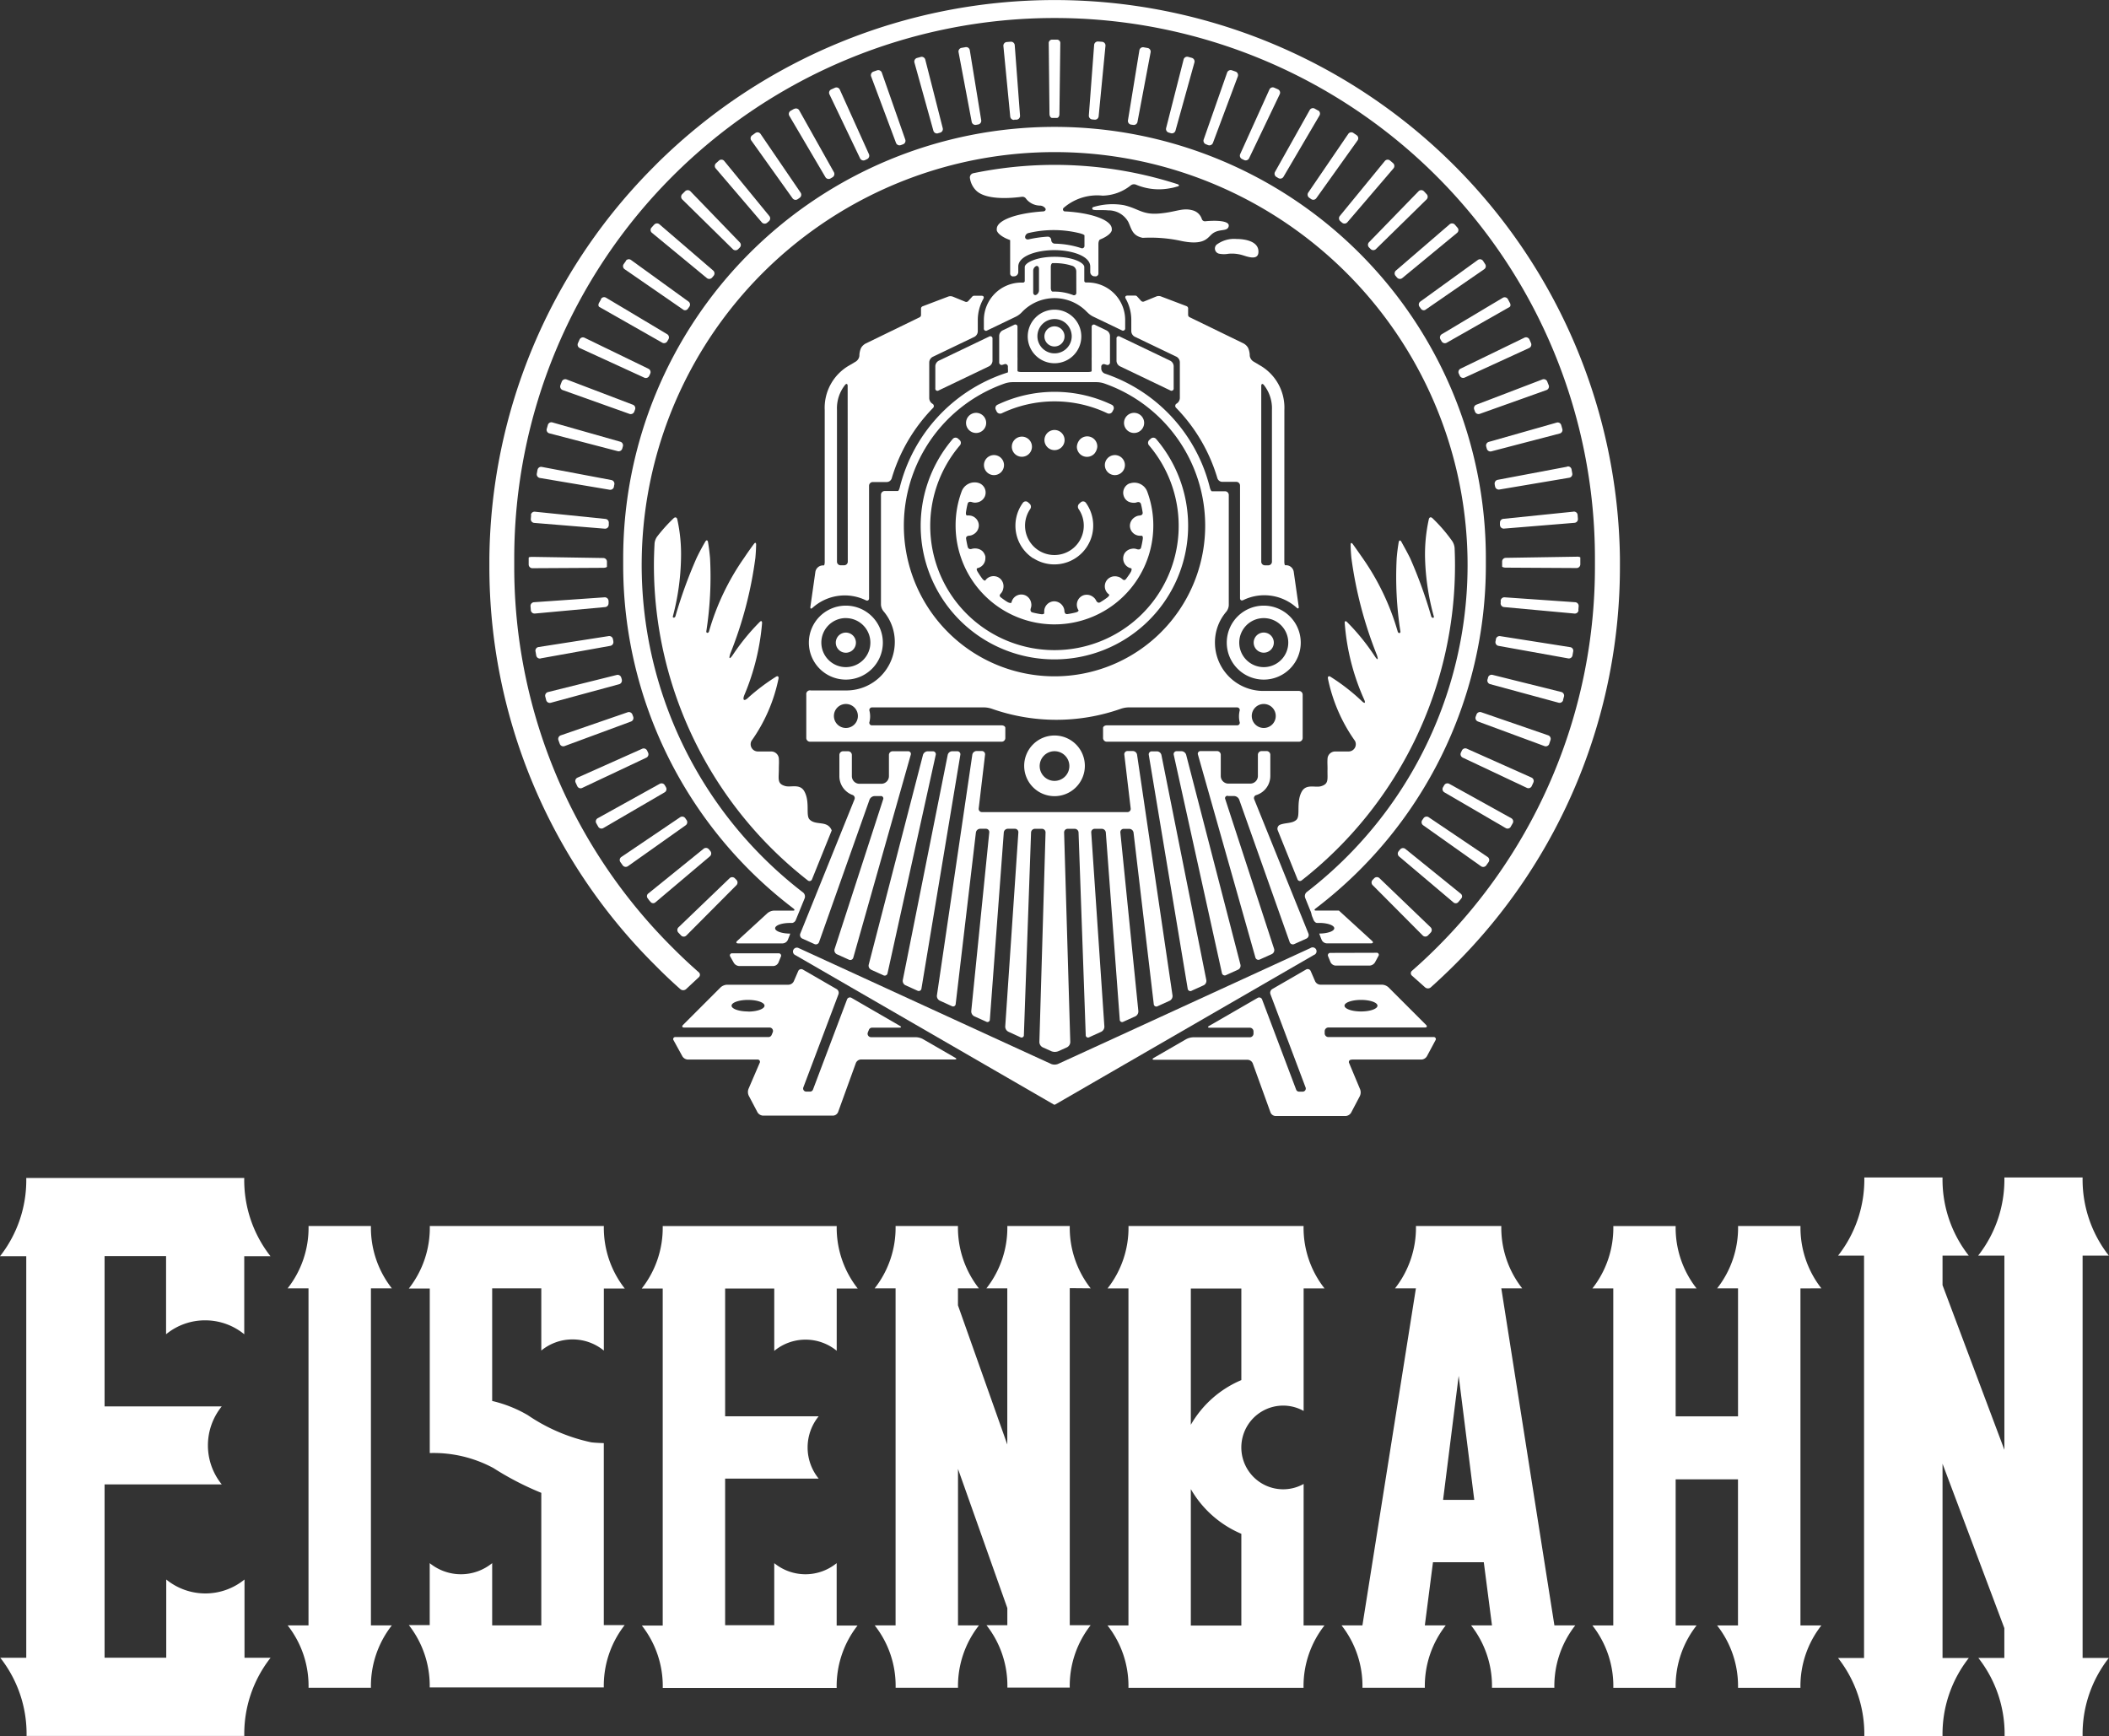
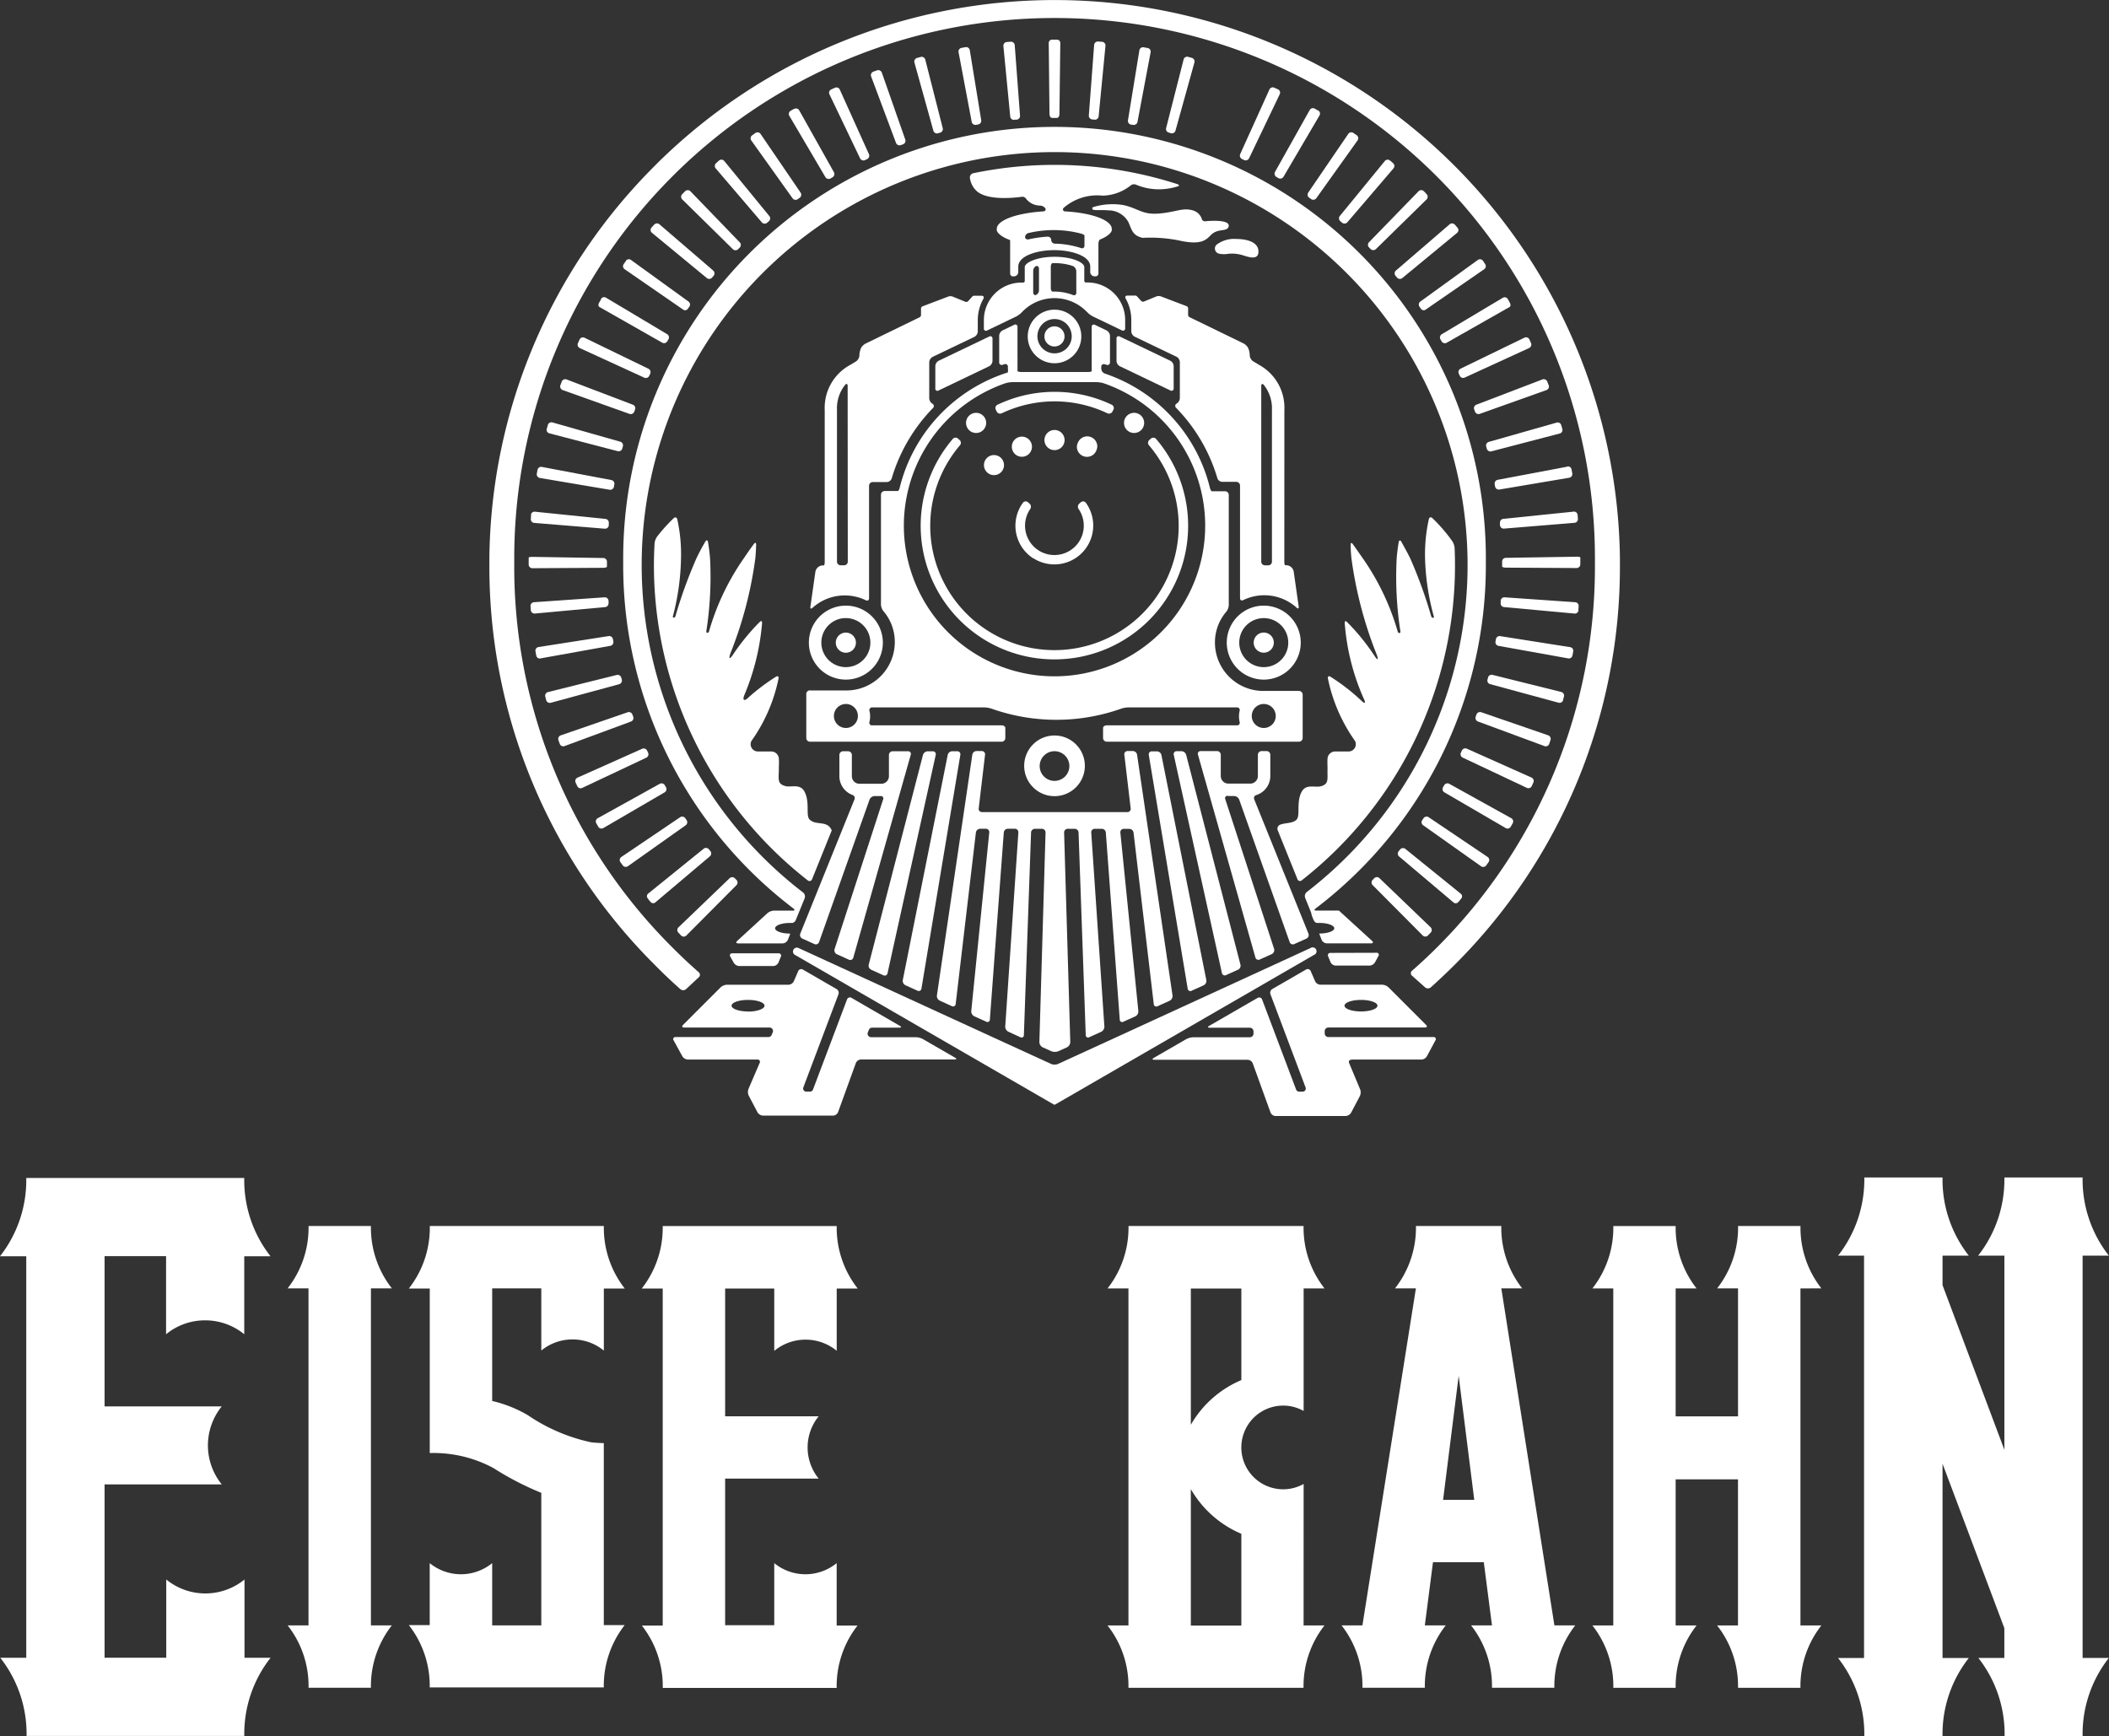
<svg xmlns="http://www.w3.org/2000/svg" width="48.181" height="39.667" viewBox="0 0 48.181 39.667">
  <rect x="0" y="0" width="48.181" height="39.667" fill="#333333" stroke="none" />
  <g id="Logo_Eis" data-name="Logo Eis" transform="translate(0 0)">
    <g id="Layer_1" data-name="Layer 1" transform="translate(0 0)">
      <path id="Path_173" data-name="Path 173" d="M4.686,410.973a1.408,1.408,0,0,1,.894.318v-1.782h.6a2.815,2.815,0,0,1-.6-1.789H.6a2.815,2.815,0,0,1-.6,1.789H.6v9.174H.007a2.814,2.814,0,0,1,.6,1.785H5.581a2.811,2.811,0,0,1,.6-1.785H5.586v-1.789a1.414,1.414,0,0,1-1.788,0v1.787H2.389v-3.96H5.066a1.414,1.414,0,0,1,0-1.782H2.389v-3.433H3.794v1.785A1.4,1.4,0,0,1,4.686,410.973Z" transform="translate(0 -380.807)" fill="#fff" />
      <path id="Path_174" data-name="Path 174" d="M641.9,409.346h.6a2.813,2.813,0,0,1-.6-1.786h-1.787a2.812,2.812,0,0,1-.6,1.786h.6v4.436L638.7,410.02v-.674h.6a2.812,2.812,0,0,1-.6-1.786h-1.787a2.813,2.813,0,0,1-.6,1.786h.594v9.193h-.594a2.812,2.812,0,0,1,.6,1.786H638.7a2.812,2.812,0,0,1,.6-1.786h-.6V414.1l1.412,3.756v.681h-.594a2.815,2.815,0,0,1,.6,1.786H641.9a2.812,2.812,0,0,1,.6-1.786h-.6Z" transform="translate(-594.322 -380.658)" fill="#fff" />
      <path id="Path_175" data-name="Path 175" d="M225.862,426.975a1.122,1.122,0,0,1,.713.254v-1.422h.48a2.244,2.244,0,0,1-.48-1.427H222.6a2.244,2.244,0,0,1-.479,1.427h.479v7.7h-.477a2.244,2.244,0,0,1,.478,1.425h3.973a2.246,2.246,0,0,1,.477-1.425h-.477v-1.426a1.127,1.127,0,0,1-1.426,0V433.5h-1.122V430.15h2.137a1.129,1.129,0,0,1,0-1.424h-2.137v-2.919h1.122v1.425A1.122,1.122,0,0,1,225.862,426.975Z" transform="translate(-207.46 -396.368)" fill="#fff" />
      <path id="Path_176" data-name="Path 176" d="M101.941,425.775a2.245,2.245,0,0,1-.478-1.425h-1.425a2.244,2.244,0,0,1-.478,1.425h.477v7.7H99.56a2.239,2.239,0,0,1,.478,1.425h1.425a2.246,2.246,0,0,1,.478-1.425h-.478v-7.7Z" transform="translate(-92.989 -396.34)" fill="#fff" />
-       <path id="Path_177" data-name="Path 177" d="M307.694,425.775a2.246,2.246,0,0,1-.478-1.425H305.79a2.244,2.244,0,0,1-.478,1.425h.477v3.568l-1.127-3.18v-.388h.478a2.246,2.246,0,0,1-.478-1.425h-1.425a2.244,2.244,0,0,1-.478,1.425h.478v7.7h-.477a2.235,2.235,0,0,1,.478,1.425h1.425a2.242,2.242,0,0,1,.479-1.425h-.479V429.9l1.127,3.18v.391h-.477a2.235,2.235,0,0,1,.478,1.425h1.425a2.242,2.242,0,0,1,.478-1.425h-.478v-7.7Z" transform="translate(-282.777 -396.34)" fill="#fff" />
      <path id="Path_178" data-name="Path 178" d="M556.421,425.775a2.246,2.246,0,0,1-.477-1.425h-1.426a2.244,2.244,0,0,1-.478,1.425h.477V428.7h-1.425v-2.923h.478a2.246,2.246,0,0,1-.478-1.425h-1.424a2.244,2.244,0,0,1-.478,1.425h.477v7.7h-.477a2.239,2.239,0,0,1,.478,1.425h1.424a2.246,2.246,0,0,1,.478-1.425h-.478v-3.338h1.424v3.338h-.477a2.239,2.239,0,0,1,.478,1.425h1.426a2.246,2.246,0,0,1,.478-1.425h-.478v-7.7Z" transform="translate(-514.811 -396.34)" fill="#fff" />
      <path id="Path_179" data-name="Path 179" d="M145.25,426.942a1.122,1.122,0,0,1,.715.255v-1.418h.478a2.249,2.249,0,0,1-.478-1.429h-3.976a2.249,2.249,0,0,1-.479,1.429h.478v2.948h0v.811a2.883,2.883,0,0,1,1.455.343,6.739,6.739,0,0,0,1.093.566v3.028h-1.122v-1.422a1.129,1.129,0,0,1-1.427,0v1.416h-.477a2.249,2.249,0,0,1,.477,1.424h3.977a2.249,2.249,0,0,1,.477-1.424h-.477v-4.158s-.19-.005-.286-.018a4.089,4.089,0,0,1-1.452-.622,2.934,2.934,0,0,0-.812-.323v-2.572h1.122v1.42A1.122,1.122,0,0,1,145.25,426.942Z" transform="translate(-132.17 -396.34)" fill="#fff" />
      <path id="Path_180" data-name="Path 180" d="M387.858,430.244a.956.956,0,1,1,0-1.668v-2.8h.477a2.235,2.235,0,0,1-.478-1.425h-4a2.244,2.244,0,0,1-.478,1.425h.477v7.7h-.479a2.239,2.239,0,0,1,.479,1.425h4a2.244,2.244,0,0,1,.479-1.425h-.478Zm-2.577-4.465h1.154v2.092a2.412,2.412,0,0,0-1.154,1.021Zm1.154,7.7h-1.154v-3.117a2.421,2.421,0,0,0,1.154,1.021Z" transform="translate(-358.076 -396.34)" fill="#fff" />
      <path id="Path_181" data-name="Path 181" d="M468,425.775h.477a2.245,2.245,0,0,1-.477-1.425H466.05a2.244,2.244,0,0,1-.478,1.425h.477l-1.222,7.7h-.477a2.244,2.244,0,0,1,.478,1.425h1.425a2.244,2.244,0,0,1,.478-1.425h-.478l.186-1.443H467.6l.187,1.443h-.478a2.244,2.244,0,0,1,.478,1.425h1.425a2.244,2.244,0,0,1,.478-1.425h-.477Zm-1.33,4.832.356-2.833.356,2.833Z" transform="translate(-433.702 -396.34)" fill="#fff" />
      <path id="Path_182" data-name="Path 182" d="M476.04,304.923l.063-.066a.086.086,0,0,0,0-.121l-1.168-1.122a.085.085,0,0,0-.121,0l-.036.037a.086.086,0,0,0,0,.121l1.144,1.15A.084.084,0,0,0,476.04,304.923Z" transform="translate(-443.419 -283.549)" fill="#fff" />
      <path id="Path_183" data-name="Path 183" d="M485.213,294.721l.043-.05.04-.051a.078.078,0,0,0-.026-.1l-1.261-1.02a.086.086,0,0,0-.12.013l-.033.04a.086.086,0,0,0,.01.12l1.239,1.047A.078.078,0,0,0,485.213,294.721Z" transform="translate(-451.903 -274.105)" fill="#fff" />
      <path id="Path_184" data-name="Path 184" d="M493.544,283.749l.052-.074a.083.083,0,0,0-.022-.117l-1.345-.907a.086.086,0,0,0-.119.022c-.009.015-.019.028-.029.042a.086.086,0,0,0,.021.119l1.32.935a.086.086,0,0,0,.122-.02Z" transform="translate(-459.589 -263.979)" fill="#fff" />
      <path id="Path_185" data-name="Path 185" d="M500.871,272.106l.045-.078a.084.084,0,0,0-.032-.116l-1.417-.786a.085.085,0,0,0-.116.033l-.026.045a.085.085,0,0,0,.031.117l1.4.816a.084.084,0,0,0,.116-.031Z" transform="translate(-466.358 -253.218)" fill="#fff" />
      <path id="Path_186" data-name="Path 186" d="M507.172,259.871l.038-.083a.085.085,0,0,0-.043-.112l-1.478-.66a.086.086,0,0,0-.113.043l-.022.047a.086.086,0,0,0,.041.114l1.465.691a.083.083,0,0,0,.112-.04Z" transform="translate(-472.179 -241.911)" fill="#fff" />
      <path id="Path_187" data-name="Path 187" d="M512.388,247.159l.029-.086a.086.086,0,0,0-.053-.108l-1.53-.528a.086.086,0,0,0-.108.053l-.018.049a.086.086,0,0,0,.051.11l1.518.561a.085.085,0,0,0,.112-.05Z" transform="translate(-476.995 -230.165)" fill="#fff" />
      <path id="Path_188" data-name="Path 188" d="M516.478,234.057l.024-.088a.086.086,0,0,0-.066-.1l-1.571-.391a.086.086,0,0,0-.1.062c0,.016-.009.034-.013.05a.086.086,0,0,0,.06.1l1.562.424a.086.086,0,0,0,.108-.059Z" transform="translate(-480.771 -218.06)" fill="#fff" />
      <path id="Path_189" data-name="Path 189" d="M519.439,220.635l.016-.09a.082.082,0,0,0-.066-.1l-1.6-.252a.086.086,0,0,0-.1.071.283.283,0,0,1-.009.051.086.086,0,0,0,.069.1l1.59.286A.084.084,0,0,0,519.439,220.635Z" transform="translate(-483.515 -205.659)" fill="#fff" />
      <path id="Path_190" data-name="Path 190" d="M521.125,207.01l.007-.09a.085.085,0,0,0-.079-.091l-1.612-.112a.085.085,0,0,0-.091.079.194.194,0,0,1,0,.052.085.085,0,0,0,.077.092l1.61.148a.084.084,0,0,0,.092-.077Z" transform="translate(-485.067 -193.07)" fill="#fff" />
      <path id="Path_191" data-name="Path 191" d="M521.735,192.9v-.16a.159.159,0,0,0-.086-.014l-1.616.026a.084.084,0,0,0-.084.084v.112c0,.015.038.028.085.028l1.617.009A.085.085,0,0,0,521.735,192.9Z" transform="translate(-485.632 -180.007)" fill="#fff" />
      <path id="Path_192" data-name="Path 192" d="M520.891,177.053l-1.61.165a.085.085,0,0,0-.077.093.2.2,0,0,0,0,.052.085.085,0,0,0,.092.078l1.61-.132a.085.085,0,0,0,.078-.092l-.007-.09a.083.083,0,0,0-.092-.074Z" transform="translate(-484.936 -165.364)" fill="#fff" />
      <path id="Path_193" data-name="Path 193" d="M519.013,161.491l-1.589.3a.087.087,0,0,0-.066.1.28.28,0,0,0,.009.051.086.086,0,0,0,.1.07l1.594-.269a.085.085,0,0,0,.069-.1l-.016-.089a.083.083,0,0,0-.1-.068Z" transform="translate(-483.211 -150.828)" fill="#fff" />
      <path id="Path_194" data-name="Path 194" d="M516.024,146.242a.084.084,0,0,0-.1-.059l-1.555.442a.086.086,0,0,0-.059.106l.014.05a.086.086,0,0,0,.1.061l1.567-.409a.083.083,0,0,0,.059-.1Z" transform="translate(-480.357 -136.529)" fill="#fff" />
      <path id="Path_195" data-name="Path 195" d="M511.84,131.277a.086.086,0,0,0-.111-.049l-1.509.577a.085.085,0,0,0-.049.11l.018.048a.086.086,0,0,0,.11.051l1.522-.543a.086.086,0,0,0,.053-.109C511.861,131.333,511.851,131.305,511.84,131.277Z" transform="translate(-476.492 -122.559)" fill="#fff" />
      <path id="Path_196" data-name="Path 196" d="M506.452,116.787a.085.085,0,0,0-.114-.04l-1.459.708a.086.086,0,0,0-.04.114l.022.047a.085.085,0,0,0,.114.042l1.471-.675a.086.086,0,0,0,.042-.114Z" transform="translate(-471.512 -109.032)" fill="#fff" />
      <path id="Path_197" data-name="Path 197" d="M500.029,102.91a.084.084,0,0,0-.116-.03l-.4.238-.994.594a.086.086,0,0,0-.03.117l.026.045a.086.086,0,0,0,.117.032l1.386-.788.048-.027c.027-.015.03-.061.006-.1Z" transform="translate(-465.581 -96.076)" fill="#fff" />
      <path id="Path_198" data-name="Path 198" d="M492.547,89.736a.085.085,0,0,0-.118-.02l-1.313.95a.085.085,0,0,0-.02.119l.03.042a.078.078,0,0,0,.1.031l.057-.039,1.291-.891a.084.084,0,0,0,.021-.118Z" transform="translate(-458.667 -83.777)" fill="#fff" />
      <path id="Path_199" data-name="Path 199" d="M484.128,77.343a.086.086,0,0,0-.121-.009l-1.226,1.056a.086.086,0,0,0-.009.121l.034.04a.086.086,0,0,0,.12.011l1.251-1.032a.082.082,0,0,0,.01-.119Z" transform="translate(-450.89 -72.209)" fill="#fff" />
      <path id="Path_200" data-name="Path 200" d="M474.776,65.807a.086.086,0,0,0-.121,0l-1.131,1.164a.085.085,0,0,0,0,.121l.036.036a.086.086,0,0,0,.121,0l1.157-1.134a.086.086,0,0,0,0-.121Z" transform="translate(-442.247 -61.438)" fill="#fff" />
      <path id="Path_201" data-name="Path 201" d="M464.626,55.261a.084.084,0,0,0-.12.012l-1.027,1.254a.086.086,0,0,0,.012.12l.04.034a.086.086,0,0,0,.12-.01l1.053-1.23a.086.086,0,0,0-.009-.121Z" transform="translate(-432.87 -51.593)" fill="#fff" />
      <path id="Path_202" data-name="Path 202" d="M453.7,45.779a.083.083,0,0,0-.117.021l-.914,1.34a.086.086,0,0,0,.022.119l.043.03a.085.085,0,0,0,.119-.02l.942-1.32a.085.085,0,0,0-.02-.119Z" transform="translate(-422.781 -42.741)" fill="#fff" />
      <path id="Path_203" data-name="Path 203" d="M442.2,37.453l-.079-.045a.084.084,0,0,0-.115.032l-.792,1.412a.086.086,0,0,0,.032.117l.044.026a.086.086,0,0,0,.117-.03l.822-1.4a.084.084,0,0,0-.03-.116Z" transform="translate(-412.085 -34.926)" fill="#fff" />
      <path id="Path_204" data-name="Path 204" d="M430,30.255l-.083-.037a.084.084,0,0,0-.113.042l-.667,1.474a.086.086,0,0,0,.043.114l.046.022a.086.086,0,0,0,.114-.04l.7-1.463a.083.083,0,0,0-.041-.112Z" transform="translate(-400.804 -28.214)" fill="#fff" />
-       <path id="Path_205" data-name="Path 205" d="M416.681,25.936a.087.087,0,0,0,.11-.051l.568-1.518a.086.086,0,0,0-.049-.111l-.086-.03a.086.086,0,0,0-.109.053l-.535,1.528a.085.085,0,0,0,.052.109Z" transform="translate(-389.081 -22.62)" fill="#fff" />
      <path id="Path_206" data-name="Path 206" d="M403.78,21.337a.086.086,0,0,0,.1-.059l.433-1.558a.086.086,0,0,0-.059-.106l-.088-.024a.084.084,0,0,0-.1.061l-.4,1.57a.085.085,0,0,0,.061.1Z" transform="translate(-377.026 -18.292)" fill="#fff" />
      <path id="Path_207" data-name="Path 207" d="M390.508,18.11a.086.086,0,0,0,.1-.066l.3-1.59a.084.084,0,0,0-.066-.1l-.09-.016a.084.084,0,0,0-.1.066l-.261,1.6a.086.086,0,0,0,.069.1Z" transform="translate(-364.622 -15.257)" fill="#fff" />
      <path id="Path_208" data-name="Path 208" d="M377.017,16.122a.085.085,0,0,0,.093-.077l.156-1.61a.084.084,0,0,0-.077-.092l-.09-.007a.086.086,0,0,0-.092.079l-.121,1.61a.086.086,0,0,0,.079.092Z" transform="translate(-352.011 -13.388)" fill="#fff" />
      <path id="Path_209" data-name="Path 209" d="M363.068,15.469h.111c.031,0,.056-.037.057-.084l.02-1.617a.078.078,0,0,0-.066-.087h-.132a.079.079,0,0,0-.066.087l.017,1.616C363.012,15.432,363.037,15.469,363.068,15.469Z" transform="translate(-339.033 -12.775)" fill="#fff" />
      <path id="Path_210" data-name="Path 210" d="M347.6,16.122l.052,0a.086.086,0,0,0,.079-.092l-.121-1.61a.086.086,0,0,0-.092-.079l-.09.007a.084.084,0,0,0-.077.092l.156,1.61a.085.085,0,0,0,.093.077Z" transform="translate(-324.428 -13.388)" fill="#fff" />
      <path id="Path_211" data-name="Path 211" d="M332.21,18.11l.051-.009a.086.086,0,0,0,.071-.1l-.261-1.6a.084.084,0,0,0-.1-.066l-.09.016a.084.084,0,0,0-.066.1l.3,1.59A.086.086,0,0,0,332.21,18.11Z" transform="translate(-309.916 -15.257)" fill="#fff" />
      <path id="Path_212" data-name="Path 212" d="M317.041,21.337l.05-.014a.085.085,0,0,0,.061-.1l-.4-1.57a.085.085,0,0,0-.1-.061l-.088.024a.086.086,0,0,0-.059.106l.433,1.558a.086.086,0,0,0,.1.059Z" transform="translate(-295.614 -18.292)" fill="#fff" />
      <path id="Path_213" data-name="Path 213" d="M302.15,25.964l.049-.018a.085.085,0,0,0,.051-.109l-.535-1.528a.086.086,0,0,0-.109-.053l-.086.03a.086.086,0,0,0-.049.111l.568,1.518A.087.087,0,0,0,302.15,25.964Z" transform="translate(-281.569 -22.649)" fill="#fff" />
      <path id="Path_214" data-name="Path 214" d="M287.776,31.9l.047-.022a.087.087,0,0,0,.042-.114L287.2,30.29a.084.084,0,0,0-.113-.042l-.083.037a.083.083,0,0,0-.041.112l.7,1.463A.086.086,0,0,0,287.776,31.9Z" transform="translate(-268.014 -28.242)" fill="#fff" />
      <path id="Path_215" data-name="Path 215" d="M273.168,37.4l-.079.045a.084.084,0,0,0-.03.116l.824,1.4a.086.086,0,0,0,.117.03l.044-.026a.087.087,0,0,0,.033-.117l-.792-1.412a.084.084,0,0,0-.117-.032Z" transform="translate(-255.026 -34.914)" fill="#fff" />
      <path id="Path_216" data-name="Path 216" d="M259.935,45.788l-.074.053a.084.084,0,0,0-.02.119l.942,1.32a.085.085,0,0,0,.119.02l.043-.03a.086.086,0,0,0,.022-.119l-.914-1.34a.083.083,0,0,0-.117-.023Z" transform="translate(-242.677 -42.75)" fill="#fff" />
      <path id="Path_217" data-name="Path 217" d="M247.523,55.253l-.066.059a.086.086,0,0,0-.009.121l1.053,1.232a.086.086,0,0,0,.12.01l.04-.034a.086.086,0,0,0,.012-.12l-1.027-1.254a.084.084,0,0,0-.123-.014Z" transform="translate(-231.097 -51.585)" fill="#fff" />
      <path id="Path_218" data-name="Path 218" d="M235.863,65.821l-.066.066a.086.086,0,0,0,0,.121l1.156,1.137a.086.086,0,0,0,.121,0l.036-.036a.085.085,0,0,0,0-.121l-1.125-1.165A.086.086,0,0,0,235.863,65.821Z" transform="translate(-220.211 -61.452)" fill="#fff" />
      <path id="Path_219" data-name="Path 219" d="M225.276,77.32l-.059.066a.082.082,0,0,0,.01.119l1.254,1.034a.086.086,0,0,0,.12-.011l.034-.04a.086.086,0,0,0-.009-.121L225.4,77.312a.085.085,0,0,0-.123.009Z" transform="translate(-210.333 -72.186)" fill="#fff" />
      <path id="Path_220" data-name="Path 220" d="M215.725,89.736l-.053.074a.084.084,0,0,0,.021.118l1.291.891.057.039a.078.078,0,0,0,.1-.031l.03-.042a.085.085,0,0,0-.02-.119l-1.313-.95a.084.084,0,0,0-.118.02Z" transform="translate(-201.423 -83.777)" fill="#fff" />
      <path id="Path_221" data-name="Path 221" d="M207.205,102.9l-.045.079c-.024.041-.021.086.006.1l.048.027,1.386.788a.086.086,0,0,0,.117-.032l.026-.045a.086.086,0,0,0-.03-.117l-.994-.594-.4-.238a.084.084,0,0,0-.119.03Z" transform="translate(-193.472 -96.065)" fill="#fff" />
      <path id="Path_222" data-name="Path 222" d="M199.987,116.784l-.037.083a.086.086,0,0,0,.042.114l1.472.675a.085.085,0,0,0,.114-.042l.022-.047a.086.086,0,0,0-.04-.114l-1.459-.708a.084.084,0,0,0-.114.04Z" transform="translate(-186.746 -109.028)" fill="#fff" />
      <path id="Path_223" data-name="Path 223" d="M193.926,131.277c-.011.028-.022.056-.032.085a.086.086,0,0,0,.053.109l1.525.544a.086.086,0,0,0,.11-.051l.018-.048a.085.085,0,0,0-.049-.11l-1.513-.577A.086.086,0,0,0,193.926,131.277Z" transform="translate(-181.092 -122.559)" fill="#fff" />
      <path id="Path_224" data-name="Path 224" d="M189.2,146.242l-.025.087a.083.083,0,0,0,.059.1l1.567.409a.086.086,0,0,0,.1-.061l.014-.05a.086.086,0,0,0-.059-.106l-1.555-.442a.084.084,0,0,0-.1.059Z" transform="translate(-176.685 -136.529)" fill="#fff" />
      <path id="Path_225" data-name="Path 225" d="M185.809,161.561l-.016.089a.085.085,0,0,0,.069.1l1.593.269a.086.086,0,0,0,.1-.07c0-.017.006-.034.009-.051a.086.086,0,0,0-.066-.1l-1.589-.3a.083.083,0,0,0-.1.068Z" transform="translate(-173.529 -150.83)" fill="#fff" />
      <path id="Path_226" data-name="Path 226" d="M183.743,177.157l-.007.09a.085.085,0,0,0,.079.092l1.61.132a.085.085,0,0,0,.092-.078c0-.017,0-.034,0-.051a.085.085,0,0,0-.077-.094l-1.61-.165a.083.083,0,0,0-.092.074Z" transform="translate(-171.609 -165.392)" fill="#fff" />
      <path id="Path_227" data-name="Path 227" d="M183,192.76c0,.048,0,.1,0,.144a.085.085,0,0,0,.086.085l1.617-.009c.048,0,.085-.013.085-.028v-.112a.084.084,0,0,0-.084-.084l-1.616-.026c-.048,0-.086.006-.086.015A.13.13,0,0,1,183,192.76Z" transform="translate(-170.922 -180.007)" fill="#fff" />
      <path id="Path_228" data-name="Path 228" d="M183.684,207.088l1.61-.148a.085.085,0,0,0,.077-.092.2.2,0,0,0,0-.052.085.085,0,0,0-.091-.079l-1.612.112a.085.085,0,0,0-.079.091l.007.09a.084.084,0,0,0,.092.077Z" transform="translate(-171.469 -193.07)" fill="#fff" />
      <path id="Path_229" data-name="Path 229" d="M185.564,220.7l1.59-.286a.086.086,0,0,0,.066-.1.327.327,0,0,0-.009-.051.086.086,0,0,0-.1-.071l-1.6.25a.083.083,0,0,0-.069.1l.016.09a.084.084,0,0,0,.1.071Z" transform="translate(-173.208 -205.659)" fill="#fff" />
      <path id="Path_230" data-name="Path 230" d="M188.646,234.057a.086.086,0,0,0,.106.059l1.562-.424a.086.086,0,0,0,.06-.1c0-.016-.009-.034-.013-.05a.086.086,0,0,0-.1-.062l-1.571.391a.086.086,0,0,0-.066.1Z" transform="translate(-176.168 -218.06)" fill="#fff" />
      <path id="Path_231" data-name="Path 231" d="M193.249,247.178a.085.085,0,0,0,.109.051l1.518-.561a.086.086,0,0,0,.051-.11l-.018-.049a.086.086,0,0,0-.108-.053l-1.53.528a.086.086,0,0,0-.053.108Z" transform="translate(-180.461 -230.183)" fill="#fff" />
      <path id="Path_232" data-name="Path 232" d="M199.174,259.89a.083.083,0,0,0,.112.041l1.465-.691a.086.086,0,0,0,.041-.114l-.022-.047a.086.086,0,0,0-.113-.043l-1.478.66a.085.085,0,0,0-.043.112Z" transform="translate(-185.986 -241.929)" fill="#fff" />
      <path id="Path_233" data-name="Path 233" d="M206.248,272.106a.085.085,0,0,0,.116.031l1.4-.816a.085.085,0,0,0,.031-.117l-.026-.045a.085.085,0,0,0-.116-.033l-1.417.786a.084.084,0,0,0-.032.116Z" transform="translate(-192.581 -253.218)" fill="#fff" />
      <path id="Path_234" data-name="Path 234" d="M214.584,283.749a.086.086,0,0,0,.119.02l1.32-.935a.086.086,0,0,0,.02-.119c-.01-.014-.02-.028-.029-.042a.086.086,0,0,0-.119-.022l-1.342.907a.083.083,0,0,0-.022.117Z" transform="translate(-200.358 -263.979)" fill="#fff" />
      <path id="Path_235" data-name="Path 235" d="M223.941,294.672l.043.049a.078.078,0,0,0,.108-.005l1.239-1.047a.086.086,0,0,0,.01-.12l-.033-.04a.086.086,0,0,0-.12-.013l-1.261,1.02a.078.078,0,0,0-.026.1Z" transform="translate(-209.113 -274.105)" fill="#fff" />
      <path id="Path_236" data-name="Path 236" d="M234.548,304.933a.084.084,0,0,0,.12,0l1.144-1.15a.086.086,0,0,0,0-.121l-.036-.037a.085.085,0,0,0-.121,0l-1.168,1.122a.086.086,0,0,0,0,.121Z" transform="translate(-218.988 -283.559)" fill="#fff" />
      <path id="Path_237" data-name="Path 237" d="M403.549,337.487h1.589a.156.156,0,0,0,.125-.075l.195-.364a.047.047,0,0,0-.045-.075h-2.4a.085.085,0,0,1-.085-.085v-.048a.086.086,0,0,1,.085-.086h2.205c.047,0,.058-.027.025-.06l-.858-.858a.238.238,0,0,0-.146-.06h-1.412a.138.138,0,0,1-.118-.079l-.1-.231a.074.074,0,0,0-.107-.036l-.768.444a.1.1,0,0,0-.044.123l.8,2.123a.071.071,0,0,1-.066.1h-.082a.072.072,0,0,1-.066-.046l-.778-2.06a.07.07,0,0,0-.1-.037l-1.108.64c-.04.023-.036.042.012.042h.915a.086.086,0,0,1,.085.086v.048a.085.085,0,0,1-.085.085h-1.294a.374.374,0,0,0-.159.043l-.741.428c-.04.024-.035.043.012.043h2.134a.132.132,0,0,1,.115.08l.407,1.125a.132.132,0,0,0,.114.08h1.6a.158.158,0,0,0,.126-.075l.2-.38a.2.2,0,0,0,.007-.154l-.251-.6a.052.052,0,0,1,.052-.077Zm.209-1.363c.208,0,.376.059.376.132s-.168.132-.376.132-.377-.06-.377-.132S403.55,336.124,403.758,336.124Z" transform="translate(-372.665 -313.279)" fill="#fff" />
      <path id="Path_238" data-name="Path 238" d="M459.674,329.8a.054.054,0,0,0-.053.079l.054.132a.138.138,0,0,0,.117.079h.775a.155.155,0,0,0,.125-.075l.077-.143a.047.047,0,0,0-.045-.075Z" transform="translate(-429.279 -308.029)" fill="#fff" />
      <path id="Path_239" data-name="Path 239" d="M219.51,62.078h.052a.111.111,0,0,0,.084-.075l.2-.489a.119.119,0,0,0-.036-.132,9.434,9.434,0,1,1,11.506-.01.119.119,0,0,0-.036.132l.117.29a.338.338,0,0,1,.027.081.376.376,0,0,0,.027.081l.018.046c.018.044.054.077.082.075h.05c.19,0,.344.055.344.122s-.154.121-.344.121h0s.013.036.03.079l.026.066a.137.137,0,0,0,.117.079h1.011c.048,0,.057-.026.022-.058l-.756-.691h-.528c-.038,0-.038-.023,0-.051a9.847,9.847,0,0,0,3.885-7.836v-.164a9.854,9.854,0,1,0-19.708,0c0,.055,0,.11,0,.164a9.847,9.847,0,0,0,3.885,7.836c.038.029.037.052,0,.052h-.44a.254.254,0,0,0-.148.057l-.691.634c-.035.032-.025.058.022.058h1.016a.138.138,0,0,0,.117-.079l.026-.066a.391.391,0,0,0,.028-.079h0c-.19,0-.344-.054-.344-.121S219.32,62.078,219.51,62.078Z" transform="translate(-201.463 -40.991)" fill="#fff" />
      <path id="Path_240" data-name="Path 240" d="M239.457,337.519l-.741-.428a.374.374,0,0,0-.156-.04h-1.023a.08.08,0,0,1-.074-.109l.024-.059a.079.079,0,0,1,.074-.05h.621c.048,0,.052-.019.012-.042l-1.106-.64a.07.07,0,0,0-.1.037l-.778,2.06a.072.072,0,0,1-.066.046h-.087a.071.071,0,0,1-.066-.1l.8-2.121a.1.1,0,0,0-.044-.123l-.768-.444a.074.074,0,0,0-.107.036l-.1.231a.14.14,0,0,1-.119.079h-1.407a.238.238,0,0,0-.146.06l-.858.858c-.033.033-.022.06.025.06h1.952a.079.079,0,0,1,.072.108l-.026.062a.079.079,0,0,1-.073.048h-2.121a.047.047,0,0,0-.045.075l.2.364a.156.156,0,0,0,.125.075h1.588a.052.052,0,0,1,.052.079l-.255.593a.2.2,0,0,0,.007.154l.2.38a.158.158,0,0,0,.126.075h1.6a.132.132,0,0,0,.114-.08l.407-1.123a.132.132,0,0,1,.115-.08h2.134C239.492,337.561,239.5,337.542,239.457,337.519Zm-4.731-1.056c-.208,0-.376-.06-.376-.132s.168-.132.376-.132.377.059.377.132-.169.135-.377.135Z" transform="translate(-217.637 -313.354)" fill="#fff" />
      <path id="Path_241" data-name="Path 241" d="M252.8,330.1a.155.155,0,0,0,.125.075h.779a.136.136,0,0,0,.117-.079l.054-.132a.053.053,0,0,0-.053-.079h-1.056a.047.047,0,0,0-.045.075Z" transform="translate(-236.037 -308.104)" fill="#fff" />
      <path id="Path_242" data-name="Path 242" d="M226.978,179.987a3.678,3.678,0,0,0-.085-.888c-.011-.048-.048-.059-.083-.026a3.657,3.657,0,0,0-.38.423.324.324,0,0,0-.056.15c-.009.167-.015.335-.015.5a9.141,9.141,0,0,0,3.513,7.2.061.061,0,0,0,.1-.026l.417-1.034c.018-.044.032-.08.032-.081h0c-.1-.242-.363-.1-.507-.251-.091-.094.015-.4-.118-.64-.1-.183-.309-.086-.436-.122-.193-.053-.147-.165-.147-.39,0-.1.007-.143,0-.239a.175.175,0,0,0-.172-.161h-.307a.165.165,0,0,1-.146-.242,3.746,3.746,0,0,0,.618-1.425c.007-.048-.019-.066-.06-.04a4.717,4.717,0,0,0-.626.472c-.1.1-.147.066-.09-.066a5.377,5.377,0,0,0,.4-1.632c0-.049-.02-.06-.054-.026a4.964,4.964,0,0,0-.608.743c-.08.12-.107.108-.06-.03a9.027,9.027,0,0,0,.569-2.178c.009-.1.015-.2.017-.3,0-.049-.021-.057-.05-.018-.049.066-.132.179-.226.321a5.617,5.617,0,0,0-.8,1.676c-.011.046-.066.046-.062,0a8.1,8.1,0,0,0,.085-1.676c-.011-.124-.026-.246-.046-.363-.009-.048-.036-.053-.061-.012-.043.073-.116.2-.2.375a10.509,10.509,0,0,0-.483,1.33c-.014.045-.071.045-.058,0A5.544,5.544,0,0,0,226.978,179.987Z" transform="translate(-211.42 -167.233)" fill="#fff" />
      <path id="Path_243" data-name="Path 243" d="M443.125,185.225c-.128.036-.334-.061-.436.122-.132.24-.027.546-.118.64s-.264.066-.387.121a.1.1,0,0,0-.045.119l.451,1.119a.061.061,0,0,0,.1.027,9.139,9.139,0,0,0,3.5-7.194q0-.2-.009-.4a.339.339,0,0,0-.052-.152,3.627,3.627,0,0,0-.455-.528c-.035-.033-.072-.022-.082.026a3.711,3.711,0,0,0-.086.888,5.5,5.5,0,0,0,.2,1.33c.013.045-.044.045-.059,0a10.536,10.536,0,0,0-.482-1.33c-.088-.176-.161-.3-.2-.375-.025-.042-.052-.037-.061.011-.02.117-.036.24-.046.364a8.113,8.113,0,0,0,.085,1.676c.006.047-.051.047-.062,0a5.641,5.641,0,0,0-.8-1.676c-.1-.143-.177-.254-.226-.321-.029-.039-.051-.031-.049.018,0,.1.008.2.017.3a9.29,9.29,0,0,0,.583,2.218c.038.114.016.125-.05.024a4.892,4.892,0,0,0-.632-.779c-.034-.034-.058-.022-.053.026a5.2,5.2,0,0,0,.44,1.736c.044.093.018.111-.055.039a4.6,4.6,0,0,0-.71-.551c-.04-.026-.066-.007-.059.04a3.761,3.761,0,0,0,.618,1.425.165.165,0,0,1-.146.242h-.309a.175.175,0,0,0-.172.161c-.006.1,0,.139,0,.239C443.271,185.06,443.318,185.171,443.125,185.225Z" transform="translate(-412.95 -167.261)" fill="#fff" />
      <path id="Path_244" data-name="Path 244" d="M340.4,57.482a9.156,9.156,0,0,0-4.667-.252.1.1,0,0,0-.081.1.5.5,0,0,0,.147.3c.235.225.831.168,1.04.139a.1.1,0,0,1,.1.049.412.412,0,0,0,.306.152.159.159,0,0,1,.125.055c.032.035.005.075-.042.078-.605.038-1.061.2-1.061.4a.161.161,0,0,0,0,.035v0a.142.142,0,0,0,.015.033v0a.206.206,0,0,0,.024.032l0,0a.314.314,0,0,0,.034.032h0a.6.6,0,0,0,.1.066c.019.011.04.02.062.03h0l.07.028v.761a.066.066,0,0,0,.083.066h.019a.1.1,0,0,0,.084-.094v-.128c0-.244.424-.376.822-.376s.822.132.822.376v.127a.1.1,0,0,0,.085.094h.019a.066.066,0,0,0,.083-.066v-.673c0-.047.016-.091.035-.1l.035-.015h0c.022-.01.043-.019.062-.03a.591.591,0,0,0,.1-.066h0a.312.312,0,0,0,.034-.032l0,0a.206.206,0,0,0,.024-.032v0a.145.145,0,0,0,.015-.033v0a.157.157,0,0,0,0-.035c0-.2-.455-.366-1.061-.4a.047.047,0,0,1-.042-.078,1.17,1.17,0,0,1,.893-.282,1.062,1.062,0,0,0,.643-.234.12.12,0,0,1,.125-.015,1.346,1.346,0,0,0,.778.079.98.98,0,0,0,.15-.036C340.443,57.526,340.441,57.5,340.4,57.482Zm-2.211,1.129a.2.2,0,0,1,.081.036v.238a.055.055,0,0,1-.08.055,2.066,2.066,0,0,0-.594-.1.084.084,0,0,1-.085-.082.079.079,0,0,0-.085-.078,2.744,2.744,0,0,0-.429.061c-.046.011-.083-.013-.083-.053a.1.1,0,0,1,.083-.092,2.484,2.484,0,0,1,1.192.013Z" transform="translate(-313.495 -53.273)" fill="#fff" />
      <path id="Path_245" data-name="Path 245" d="M328.517,261.773h.128a.1.1,0,0,1,.1.084l.462,3.918a.059.059,0,0,0,.088.05l.275-.125a.12.12,0,0,0,.066-.119l-.81-5.5a.1.1,0,0,0-.1-.086h-.116a.073.073,0,0,0-.075.084l.145,1.227a.074.074,0,0,1-.076.084h-3.32a.074.074,0,0,1-.076-.084l.145-1.227a.074.074,0,0,0-.076-.084h-.115a.1.1,0,0,0-.1.084l-.809,5.5a.119.119,0,0,0,.066.119l.275.125a.059.059,0,0,0,.088-.049l.462-3.919a.1.1,0,0,1,.1-.084h.128a.076.076,0,0,1,.077.085l-.411,4.078a.126.126,0,0,0,.066.12l.275.124a.055.055,0,0,0,.084-.05l.318-4.272a.093.093,0,0,1,.092-.085h.162a.079.079,0,0,1,.079.085l-.3,4.432a.132.132,0,0,0,.072.12l.273.125a.053.053,0,0,0,.081-.05l.164-4.626a.088.088,0,0,1,.088-.085h.16a.082.082,0,0,1,.083.085l-.141,4.786a.139.139,0,0,0,.075.121l.2.09a.219.219,0,0,0,.156,0l.2-.09a.139.139,0,0,0,.075-.121l-.141-4.786a.082.082,0,0,1,.082-.085h.16a.088.088,0,0,1,.088.085l.164,4.626a.053.053,0,0,0,.081.05l.273-.124a.132.132,0,0,0,.072-.12l-.3-4.432a.078.078,0,0,1,.079-.085h.162a.093.093,0,0,1,.092.085l.318,4.272a.055.055,0,0,0,.084.05l.275-.124a.126.126,0,0,0,.066-.12l-.411-4.078a.076.076,0,0,1,.079-.084Z" transform="translate(-302.849 -242.836)" fill="#fff" />
      <path id="Path_246" data-name="Path 246" d="M312.489,265.364l.276.125a.062.062,0,0,0,.092-.049l.888-5.337a.069.069,0,0,0-.071-.084h-.117a.107.107,0,0,0-.1.083l-1.026,5.143A.112.112,0,0,0,312.489,265.364Z" transform="translate(-291.806 -242.855)" fill="#fff" />
      <path id="Path_247" data-name="Path 247" d="M300.694,265.02l.277.125a.066.066,0,0,0,.1-.048l1.1-4.984a.066.066,0,0,0-.066-.083h-.118a.116.116,0,0,0-.107.082l-1.239,4.79a.1.1,0,0,0,.055.117Z" transform="translate(-280.794 -242.865)" fill="#fff" />
      <path id="Path_248" data-name="Path 248" d="M398.558,265.5l.276-.125a.112.112,0,0,0,.061-.119l-1.026-5.143a.108.108,0,0,0-.1-.083h-.117a.069.069,0,0,0-.071.084l.888,5.337a.062.062,0,0,0,.092.049Z" transform="translate(-371.336 -242.864)" fill="#fff" />
      <path id="Path_249" data-name="Path 249" d="M407.372,265.117l.277-.125a.1.1,0,0,0,.056-.117l-1.239-4.79a.116.116,0,0,0-.1-.085h-.118a.066.066,0,0,0-.066.083l1.1,4.984a.066.066,0,0,0,.092.05Z" transform="translate(-379.367 -242.837)" fill="#fff" />
      <path id="Path_250" data-name="Path 250" d="M393.149,104.892a1.114,1.114,0,0,0-.566-1.022l-.026-.015-.118-.071a.184.184,0,0,1-.081-.128v-.018a.457.457,0,0,0-.038-.164.264.264,0,0,0-.115-.106l-1.221-.594a.059.059,0,0,1-.034-.054v-.142a.039.039,0,0,0,0-.013.059.059,0,0,0-.037-.044l-.579-.22a.152.152,0,0,0-.112,0l-.281.115a.06.06,0,0,1-.066-.016l-.09-.1a.059.059,0,0,0-.045-.02h-.174c-.047,0-.066.031-.04.073a.99.99,0,0,1,.126.485v.259a.148.148,0,0,0,.077.122l.955.458a.148.148,0,0,1,.077.122v.823a.156.156,0,0,1-.072.125.06.06,0,0,0-.011.1,3.883,3.883,0,0,1,.941,1.607.121.121,0,0,0,.109.082h.323a.085.085,0,0,1,.085.085v2.571c0,.047.033.066.075.045a1.1,1.1,0,0,1,1.216.172c.035.032.055.022.049-.025l-.113-.792a.176.176,0,0,0-.174-.151h-.021c-.011,0-.02-.036-.02-.081Zm-.284,3.389v.081a.083.083,0,0,1-.085.081h-.074a.083.083,0,0,1-.085-.081v-4.018c0-.048.028-.059.058-.023a.858.858,0,0,1,.186.572Z" transform="translate(-363.807 -95.527)" fill="#fff" />
      <path id="Path_251" data-name="Path 251" d="M284.028,102.467l-.281-.115a.151.151,0,0,0-.112,0l-.579.22a.059.059,0,0,0-.037.044.066.066,0,0,0,0,.013v.141a.059.059,0,0,1-.034.054l-1.221.594a.264.264,0,0,0-.115.106.457.457,0,0,0-.038.164v.018a.185.185,0,0,1-.081.128l-.119.071-.026.015a1.114,1.114,0,0,0-.566,1.022v3.469c0,.044-.009.081-.02.081h-.02a.176.176,0,0,0-.174.151l-.113.792c-.007.047.014.057.049.025a1.1,1.1,0,0,1,1.216-.172c.043.02.075,0,.075-.045v-2.571a.086.086,0,0,1,.086-.085h.322a.121.121,0,0,0,.109-.082,3.883,3.883,0,0,1,.941-1.607.06.06,0,0,0-.011-.1.156.156,0,0,1-.072-.125v-.823a.149.149,0,0,1,.077-.122l.955-.458a.148.148,0,0,0,.077-.122v-.259a.99.99,0,0,1,.126-.485c.023-.042.007-.073-.04-.073h-.168a.059.059,0,0,0-.045.02l-.09.1A.06.06,0,0,1,284.028,102.467Zm-2.682,5.86v.081a.083.083,0,0,1-.085.081h-.077a.083.083,0,0,1-.085-.081v-3.469a.858.858,0,0,1,.186-.572c.03-.036.058-.024.058.023Z" transform="translate(-261.978 -95.574)" fill="#fff" />
      <path id="Path_252" data-name="Path 252" d="M386.539,117.039l1.152.552a.05.05,0,0,0,.077-.049v-.507a.146.146,0,0,0-.077-.122l-1.152-.552a.049.049,0,0,0-.077.048v.508A.148.148,0,0,0,386.539,117.039Z" transform="translate(-360.955 -108.671)" fill="#fff" />
      <path id="Path_253" data-name="Path 253" d="M324.969,116.361l-1.152.552a.146.146,0,0,0-.077.122v.507a.049.049,0,0,0,.077.049l1.152-.552a.149.149,0,0,0,.077-.122v-.508a.05.05,0,0,0-.077-.048Z" transform="translate(-302.372 -108.671)" fill="#fff" />
-       <path id="Path_254" data-name="Path 254" d="M330.907,168.774a2.258,2.258,0,0,0,4.389-.746,2.218,2.218,0,0,0-.136-.769.314.314,0,0,0-.4-.194h-.008a.23.23,0,0,0-.127.3.219.219,0,0,0,.1.114.3.3,0,0,0,.165.026l.024-.007c.044-.016.084-.008.1.038.016.063.028.127.038.191.007.047-.026.069-.073.072a.215.215,0,0,0-.1.034.235.235,0,0,0-.118.2.231.231,0,0,0,.23.227.239.239,0,0,0,.038,0c.02,0,.033.028.026.075a1.9,1.9,0,0,1-.038.193c-.012.046-.051.054-.1.038a.213.213,0,0,0-.114-.008.234.234,0,0,0-.161.1.22.22,0,0,0-.034.118.228.228,0,0,0,.141.216.193.193,0,0,0,.036.011c.02,0,.02.039,0,.079s-.07.109-.108.16-.066.03-.1,0a.218.218,0,0,0-.1-.048.235.235,0,0,0-.224.06.23.23,0,0,0,0,.321.2.2,0,0,0,.029.024c.017.011,0,.043-.035.071-.053.04-.108.076-.164.11-.04.024-.074,0-.094-.04a.218.218,0,0,0-.071-.083.234.234,0,0,0-.23-.032.23.23,0,0,0-.121.3.15.15,0,0,0,.018.034c.011.018-.014.042-.059.053a1.866,1.866,0,0,1-.19.038c-.047.007-.069-.026-.071-.073a.213.213,0,0,0-.024-.087.238.238,0,0,0-.209-.132.231.231,0,0,0-.228.23.184.184,0,0,0,0,.038c0,.02-.028.033-.075.026a1.928,1.928,0,0,1-.193-.039c-.046-.012-.054-.051-.038-.1a.212.212,0,0,0,.009-.108.234.234,0,0,0-.139-.185.23.23,0,0,0-.3.125.189.189,0,0,0-.011.036c0,.02-.038.02-.079,0s-.108-.069-.16-.108-.03-.066,0-.1a.216.216,0,0,0,.048-.1.236.236,0,0,0-.059-.224.23.23,0,0,0-.322,0,.205.205,0,0,0-.024.029c-.011.017-.043,0-.071-.035-.04-.053-.076-.108-.11-.164-.024-.04-.025-.075,0-.079a.228.228,0,0,0,.179-.224.235.235,0,0,0,0-.043.264.264,0,0,0-.059-.113.234.234,0,0,0-.077-.051.281.281,0,0,0-.166-.011h0c-.045.016-.084.007-.1-.038-.015-.062-.028-.126-.038-.19-.007-.047.026-.069.073-.071a.222.222,0,0,0,.1-.034.236.236,0,0,0,.118-.2.231.231,0,0,0-.23-.228.183.183,0,0,0-.038,0c-.021,0-.032-.028-.026-.075.01-.066.022-.129.038-.192.012-.046.051-.053.1-.038a.208.208,0,0,0,.109.008.234.234,0,0,0,.185-.14.23.23,0,0,0-.126-.3l-.018-.006a.316.316,0,0,0-.389.2,2.22,2.22,0,0,0-.136.77A2.249,2.249,0,0,0,330.907,168.774Z" transform="translate(-308.948 -156.02)" fill="#fff" />
      <path id="Path_255" data-name="Path 255" d="M361.971,149.04a.23.23,0,1,0-.23.23A.23.23,0,0,0,361.971,149.04Z" transform="translate(-337.65 -138.986)" fill="#fff" />
      <path id="Path_256" data-name="Path 256" d="M340.65,157.868a.229.229,0,1,0-.068-.163A.23.23,0,0,0,340.65,157.868Z" transform="translate(-318.103 -147.079)" fill="#fff" />
-       <path id="Path_257" data-name="Path 257" d="M382.5,157.868a.229.229,0,1,0-.068-.163A.23.23,0,0,0,382.5,157.868Z" transform="translate(-357.191 -147.079)" fill="#fff" />
      <path id="Path_258" data-name="Path 258" d="M350.648,151.2a.23.23,0,1,0,0,.176.23.23,0,0,0,0-.176Z" transform="translate(-327.09 -141.082)" fill="#fff" />
      <path id="Path_259" data-name="Path 259" d="M373.3,151.319a.23.23,0,0,0-.4-.164.276.276,0,0,0-.066.154.231.231,0,0,0,.4.165A.283.283,0,0,0,373.3,151.319Z" transform="translate(-348.232 -141.11)" fill="#fff" />
      <path id="Path_260" data-name="Path 260" d="M334.692,143.308a.23.23,0,1,0-.3-.125A.23.23,0,0,0,334.692,143.308Z" transform="translate(-312.305 -133.433)" fill="#fff" />
      <path id="Path_261" data-name="Path 261" d="M389.372,143.308a.23.23,0,1,0-.3-.125A.23.23,0,0,0,389.372,143.308Z" transform="translate(-363.376 -133.433)" fill="#fff" />
      <path id="Path_262" data-name="Path 262" d="M344.559,136.065a.088.088,0,0,0,.116.039,2.81,2.81,0,0,1,2.412,0,.088.088,0,0,0,.116-.039l.022-.042a.083.083,0,0,0-.038-.114,3.036,3.036,0,0,0-2.61,0,.083.083,0,0,0-.038.114Z" transform="translate(-321.789 -126.662)" fill="#fff" />
      <path id="Path_263" data-name="Path 263" d="M321.771,156.5a3.053,3.053,0,0,0,2.321-5.037.084.084,0,0,0-.119-.007l-.036.032a.087.087,0,0,0-.007.121,2.838,2.838,0,1,1-4.319,0,.087.087,0,0,0-.007-.121l-.036-.032a.084.084,0,0,0-.12.007,3.052,3.052,0,0,0,2.321,5.037Z" transform="translate(-297.681 -141.435)" fill="#fff" />
      <path id="Path_264" data-name="Path 264" d="M351.927,174.822a.888.888,0,0,0,1.2-1.267.079.079,0,0,0-.117-.01l-.036.032a.094.094,0,0,0-.011.123.671.671,0,1,1-1.109,0,.094.094,0,0,0-.011-.123l-.036-.032a.079.079,0,0,0-.118.01.887.887,0,0,0,.235,1.269Z" transform="translate(-328.32 -162.068)" fill="#fff" />
      <path id="Path_265" data-name="Path 265" d="M280.825,211.3a.845.845,0,1,0-.845-.845A.845.845,0,0,0,280.825,211.3Zm0-1.405a.56.56,0,1,1-.56.56A.56.56,0,0,1,280.825,209.894Z" transform="translate(-261.501 -195.773)" fill="#fff" />
      <path id="Path_266" data-name="Path 266" d="M425.475,209.61a.845.845,0,1,0,.845.845A.845.845,0,0,0,425.475,209.61Zm0,1.405a.56.56,0,1,1,.56-.56A.56.56,0,0,1,425.475,211.015Z" transform="translate(-396.604 -195.773)" fill="#fff" />
      <path id="Path_267" data-name="Path 267" d="M279.09,120.771v.99a.085.085,0,0,0,.085.085h4.378a.084.084,0,0,0,.084-.085v-.23c0-.034-.039-.059-.086-.059h-2.958a.059.059,0,0,1-.059-.081.536.536,0,0,0,0-.247.061.061,0,0,1,.061-.082h2.564a.594.594,0,0,1,.166.03,4.437,4.437,0,0,0,2.956,0,.586.586,0,0,1,.165-.03h2.482a.061.061,0,0,1,.061.082.56.56,0,0,0,0,.247.059.059,0,0,1-.059.081h-2.974c-.047,0-.085.026-.086.059v.23a.085.085,0,0,0,.084.085h4.39a.086.086,0,0,0,.086-.085v-.99a.086.086,0,0,0-.086-.085h-.818a1.106,1.106,0,0,1-1.1-1.1,1.076,1.076,0,0,1,.259-.71.263.263,0,0,0,.057-.148V116.21a.086.086,0,0,0-.085-.086h-.3c-.015,0-.036-.037-.047-.083a3.683,3.683,0,0,0-2.4-2.606.125.125,0,0,1-.081-.112v-.039a.059.059,0,0,1,.082-.061l.036.011a.057.057,0,0,0,.081-.057v-.605a.149.149,0,0,0-.077-.122l-.264-.127a.05.05,0,0,0-.077.049v.684a.838.838,0,0,0,0,.086v.215a.051.051,0,0,0,0,.021c0,.012-.038.021-.085.021H284c-.047,0-.085-.011-.085-.024a.065.065,0,0,0,0-.024v-.21a.8.8,0,0,0,0-.086v-.684a.05.05,0,0,0-.077-.049l-.264.127a.148.148,0,0,0-.077.122v.605a.057.057,0,0,0,.081.057l.036-.011a.059.059,0,0,1,.082.061v.039a.414.414,0,0,1,0,.086h0l-.081.027a3.689,3.689,0,0,0-2.389,2.6c-.011.046-.03.083-.044.083h-.3a.086.086,0,0,0-.086.086v2.513a.268.268,0,0,0,.058.148,1.076,1.076,0,0,1,.258.71,1.106,1.106,0,0,1-1.1,1.1h-.818A.085.085,0,0,0,279.09,120.771Zm10.451.213a.274.274,0,1,1-.274.274A.274.274,0,0,1,289.541,120.984Zm-5.908-7.326a.588.588,0,0,1,.166-.027h1.924a.589.589,0,0,1,.166.027,3.442,3.442,0,1,1-2.256,0Zm-3.639,7.326a.274.274,0,1,1-.273.274A.274.274,0,0,1,279.994,120.984Z" transform="translate(-260.67 -104.9)" fill="#fff" />
      <path id="Path_268" data-name="Path 268" d="M355.73,107.761a.612.612,0,1,0,.612-.611A.612.612,0,0,0,355.73,107.761Zm1.005,0a.392.392,0,1,1-.114-.281.4.4,0,0,1,.114.281Z" transform="translate(-332.251 -100.075)" fill="#fff" />
      <path id="Path_269" data-name="Path 269" d="M361.51,113.16a.23.23,0,1,0,.23-.23A.23.23,0,0,0,361.51,113.16Z" transform="translate(-337.65 -105.474)" fill="#fff" />
      <path id="Path_270" data-name="Path 270" d="M342.929,90.179a.482.482,0,0,0,.132.1l.66.317a.05.05,0,0,0,.077-.048v-.191a.858.858,0,0,0-.854-.854h-.04a.038.038,0,0,1-.04-.036v-.317c0-.1-.264-.234-.68-.234s-.68.139-.68.234v.319a.038.038,0,0,1-.04.036h-.04a.858.858,0,0,0-.854.854v.191a.049.049,0,0,0,.077.048l.66-.317a.482.482,0,0,0,.132-.1,1.026,1.026,0,0,1,1.49,0Zm-1.1-.5a.118.118,0,0,1-.066.108c-.036.014-.066-.011-.066-.059V89.24a.121.121,0,0,1,.066-.112c.037-.013.066.018.066.066Zm.853.057a.053.053,0,0,1-.079.052,1.188,1.188,0,0,0-.424-.077h-.04c-.022,0-.04-.036-.04-.083v-.48c0-.048.018-.086.04-.087h.04a1.271,1.271,0,0,1,.424.066.137.137,0,0,1,.078.12Z" transform="translate(-318.093 -83.049)" fill="#fff" />
      <path id="Path_271" data-name="Path 271" d="M354.5,255.264a.693.693,0,1,0,.693-.694A.693.693,0,0,0,354.5,255.264Zm1.032,0a.339.339,0,1,1-.339-.335.339.339,0,0,1,.339.335Z" transform="translate(-331.102 -237.766)" fill="#fff" />
      <path id="Path_272" data-name="Path 272" d="M380.624,71.006a.074.074,0,0,1-.08-.049.3.3,0,0,0-.209-.2c-.235-.066-.372.038-.761.072s-.469-.11-.81-.19a1.5,1.5,0,0,0-.7.043.032.032,0,0,0,0,.062c.07.016.205,0,.342.013a.517.517,0,0,1,.457.264c.075.158.089.315.33.364a3.332,3.332,0,0,1,.834.061c.54.123.634-.042.73-.132.164-.158.37-.054.4-.194S380.815,70.987,380.624,71.006Z" transform="translate(-353.087 -65.951)" fill="#fff" />
      <path id="Path_273" data-name="Path 273" d="M421.021,82.69a.666.666,0,0,0-.458.132.121.121,0,0,0,.071.206.559.559,0,0,0,.2,0,.84.84,0,0,1,.321.031c.108.032.351.129.366-.059C421.541,82.736,421.2,82.69,421.021,82.69Z" transform="translate(-392.772 -77.23)" fill="#fff" />
      <path id="Path_274" data-name="Path 274" d="M289.52,219.381a.23.23,0,1,0-.23-.23A.23.23,0,0,0,289.52,219.381Z" transform="translate(-270.196 -204.468)" fill="#fff" />
      <path id="Path_275" data-name="Path 275" d="M434.17,218.92a.23.23,0,1,0,.23.23A.23.23,0,0,0,434.17,218.92Z" transform="translate(-405.299 -204.468)" fill="#fff" />
      <path id="Path_276" data-name="Path 276" d="M277.793,264.547a.1.1,0,0,0,.051.116l.277.125a.071.071,0,0,0,.1-.047l1.312-4.633a.061.061,0,0,0-.062-.082h-.351a.085.085,0,0,0-.085.085v.484a.174.174,0,0,1-.174.174h-.5a.174.174,0,0,1-.173-.174v-.484a.086.086,0,0,0-.086-.085h-.114a.085.085,0,0,0-.085.085v.484a.457.457,0,0,0,.178.362.443.443,0,0,0,.118.066.076.076,0,0,1,.05.1l-1.239,3.069a.09.09,0,0,0,.046.114l.277.125a.077.077,0,0,0,.106-.045l1.153-3.255a.132.132,0,0,1,.114-.081h.137a.055.055,0,0,1,.059.078Z" transform="translate(-258.727 -242.862)" fill="#fff" />
      <path id="Path_277" data-name="Path 277" d="M415.35,261.049l.139,0a.132.132,0,0,1,.114.082l1.153,3.255a.077.077,0,0,0,.106.045l.277-.125a.09.09,0,0,0,.046-.114l-1.238-3.066a.071.071,0,0,1,.051-.1.475.475,0,0,0,.132-.069.457.457,0,0,0,.184-.366v-.484a.085.085,0,0,0-.085-.085h-.114a.085.085,0,0,0-.085.085v.484a.174.174,0,0,1-.174.174h-.5a.174.174,0,0,1-.174-.174v-.484a.085.085,0,0,0-.085-.085h-.374a.061.061,0,0,0-.062.082l1.312,4.633a.071.071,0,0,0,.1.047l.277-.125a.1.1,0,0,0,.051-.116l-1.116-3.422a.054.054,0,0,1,.06-.076Z" transform="translate(-387.293 -242.862)" fill="#fff" />
      <path id="Path_278" data-name="Path 278" d="M173.717,22.564a.1.1,0,0,0,.126,0l.293-.273a.075.075,0,0,0,0-.114q-.309-.271-.6-.564a12.266,12.266,0,0,1-3.616-8.73v-.164a12.344,12.344,0,0,1,24.689,0v.164a12.266,12.266,0,0,1-3.614,8.731q-.275.275-.565.528a.073.073,0,0,0,0,.113l.3.267a.1.1,0,0,0,.128,0q.275-.246.539-.509a12.831,12.831,0,0,0,3.783-9.132q0-.082,0-.164a12.915,12.915,0,0,0-21.987-9.029l-.12.121a12.832,12.832,0,0,0-3.721,8.91v.164a12.831,12.831,0,0,0,3.781,9.127Q173.418,22.3,173.717,22.564Z" transform="translate(-158.172 0.037)" fill="#fff" />
      <path id="Path_279" data-name="Path 279" d="M274.527,328.157l5.916,3.42.005,0a.01.01,0,0,0,.011,0l.005,0,5.916-3.42A.089.089,0,1,0,286.3,328l-4.435,2.037-1.333.611a.216.216,0,0,1-.154,0l-1.333-.611L274.609,328a.089.089,0,1,0-.082.158Z" transform="translate(-256.363 -306.339)" fill="#fff" />
      <path id="Path_280" data-name="Path 280" d="M314.43,403.61Z" transform="translate(-293.677 -376.969)" fill="#fff" />
    </g>
  </g>
</svg>